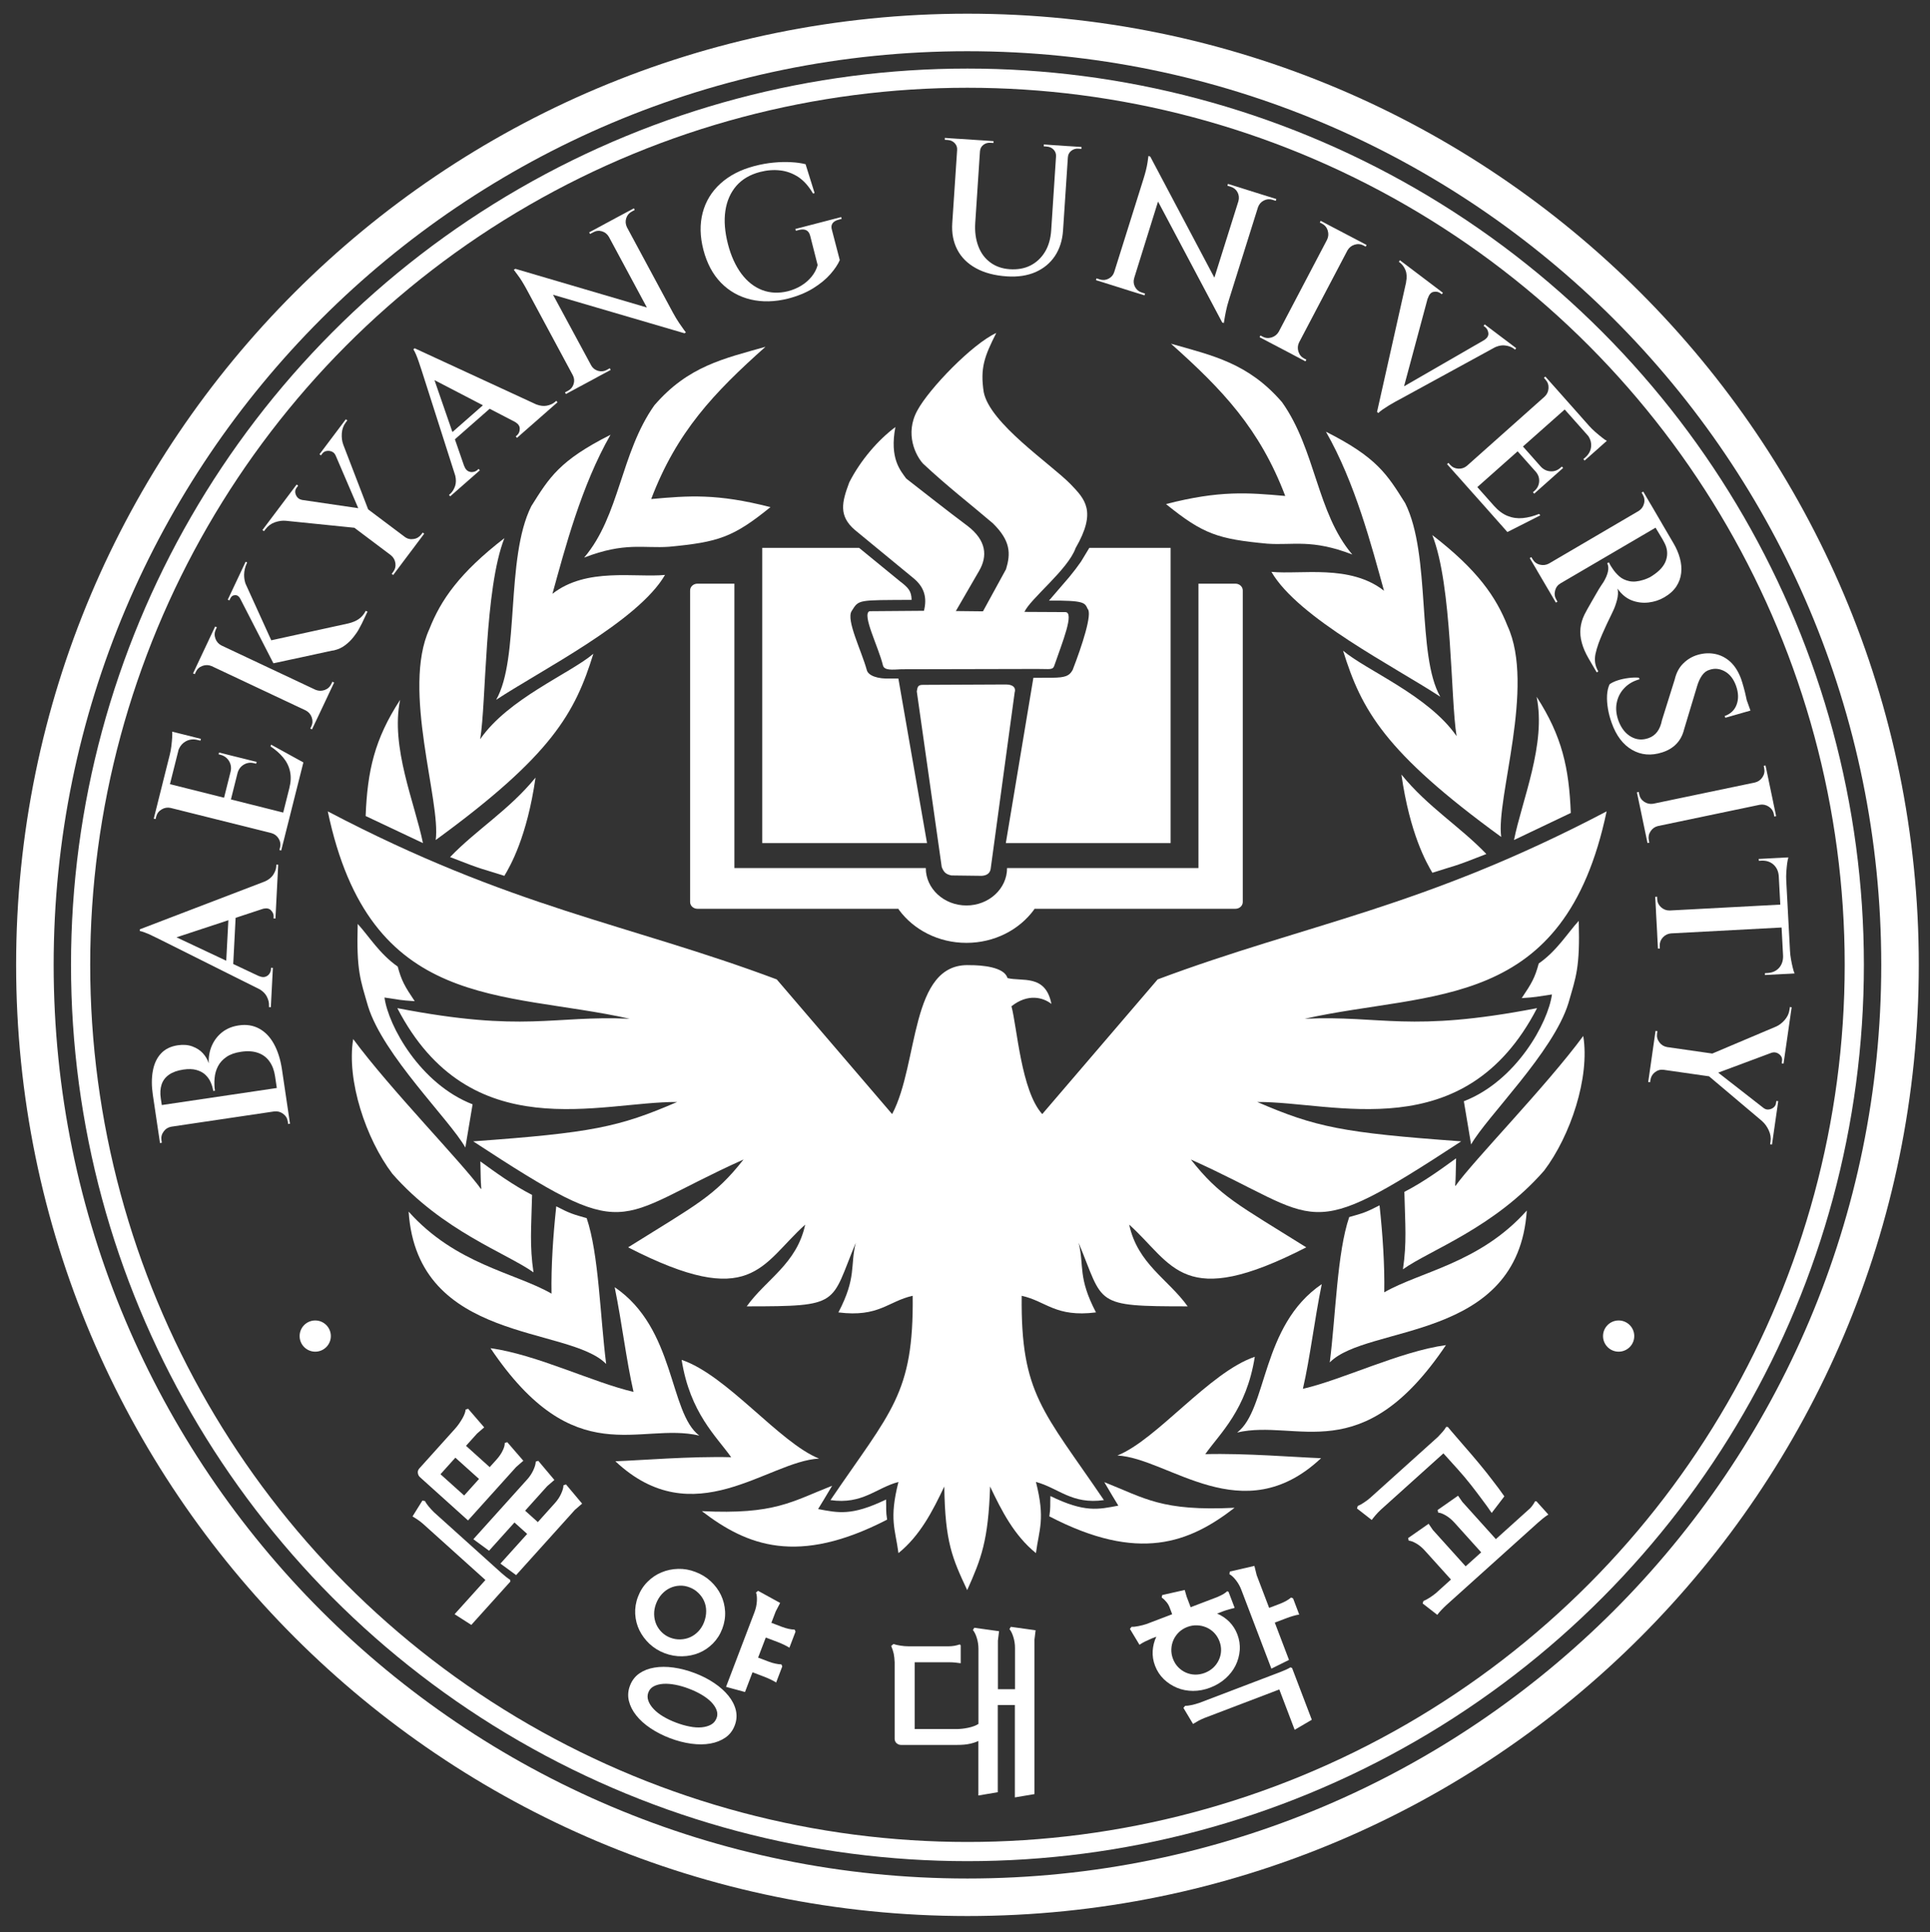
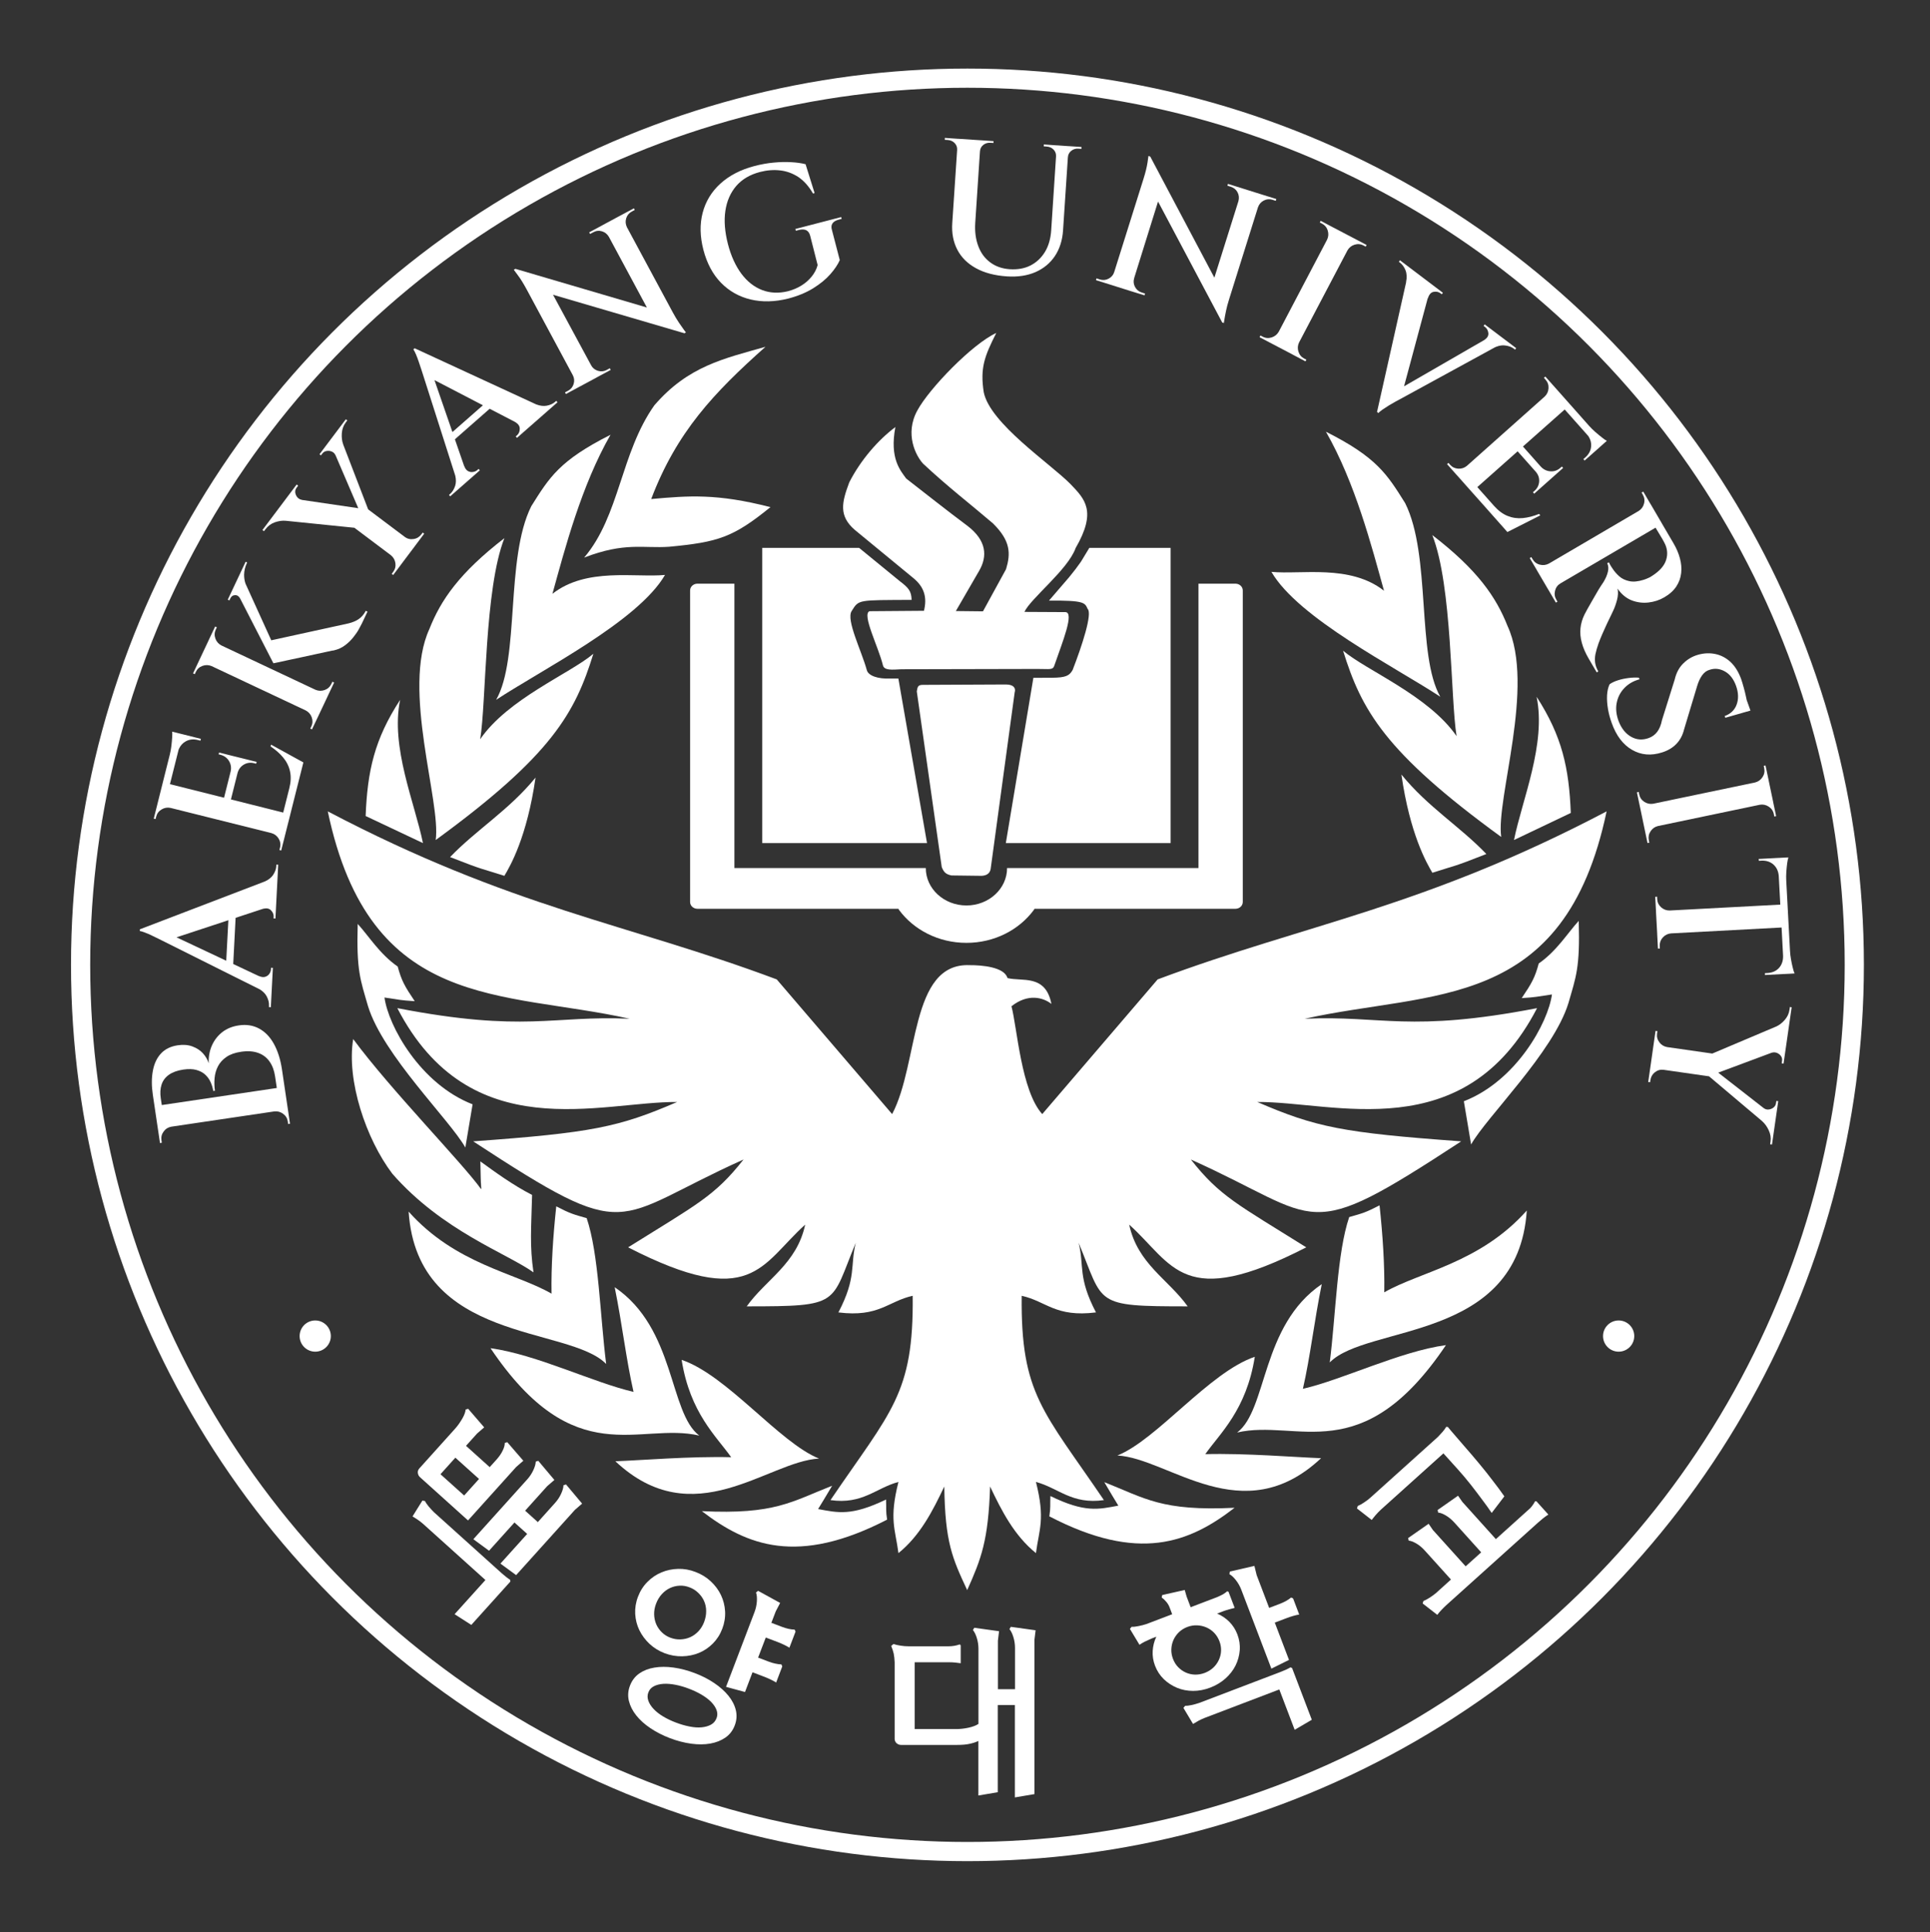
<svg xmlns="http://www.w3.org/2000/svg" id="_레이어_1" data-name="레이어 1" viewBox="0 0 452.57 453.14">
  <rect x="0" y="0" width="452.57" height="453.14" fill="#333333" stroke="none" />
  <defs>
    <style>
      .cls-1, .cls-2 {
        fill: #fff;
      }

      .cls-2 {
        fill-rule: evenodd;
      }

      .cls-3 {
        clip-path: url(#clippath-2);
      }

      .cls-4 {
        isolation: isolate;
      }

      .cls-5 {
        clip-path: url(#clippath-1);
      }

      .cls-6 {
        clip-path: url(#clippath-4);
      }

      .cls-7 {
        stroke: #fff;
        stroke-miterlimit: 10;
        stroke-width: 4.5px;
      }

      .cls-7, .cls-8 {
        fill: none;
      }

      .cls-9 {
        clip-path: url(#clippath);
      }

      .cls-10 {
        clip-path: url(#clippath-3);
      }

      .cls-11 {
        clip-path: url(#clippath-5);
      }
    </style>
    <clipPath id="clippath">
      <rect class="cls-8" x="-43.14" y="-43.71" width="540" height="540" />
    </clipPath>
    <clipPath id="clippath-1">
      <polyline class="cls-8" points="-43.14 -43.71 496.86 -43.71 496.86 496.29 -43.14 496.29" />
    </clipPath>
    <clipPath id="clippath-2">
      <polyline class="cls-8" points="-43.14 -43.71 496.86 -43.71 496.86 496.29 -43.14 496.29" />
    </clipPath>
    <clipPath id="clippath-3">
      <polyline class="cls-8" points="-43.14 -43.71 496.86 -43.71 496.86 496.29 -43.14 496.29" />
    </clipPath>
    <clipPath id="clippath-4">
      <polyline class="cls-8" points="-44.78 -43.71 495.22 -43.71 495.22 496.29 -44.78 496.29" />
    </clipPath>
    <clipPath id="clippath-5">
      <polyline class="cls-8" points="-43.14 -43.71 496.86 -43.71 496.86 496.29 -43.14 496.29" />
    </clipPath>
  </defs>
  <path class="cls-2" d="M37.52,268.09l-.5-3.36-.02-.13-.19-1.27-.58-3.92-.39-2.62c-.31-2.09-.31-3.97,0-5.63,.3-1.66,.93-3.02,1.89-4.06,.96-1.05,2.28-1.7,3.96-1.95,1.28-.19,2.42-.1,3.42,.27,1.01,.38,1.83,.9,2.46,1.6,.64,.69,1.09,1.47,1.37,2.35-.05-1.54,.2-2.94,.76-4.19,.56-1.25,1.37-2.29,2.43-3.12,1.06-.82,2.35-1.35,3.86-1.57,1.77-.27,3.36-.02,4.77,.74,1.4,.76,2.56,1.95,3.47,3.6,.91,1.65,1.54,3.64,1.89,5.99l.6,4.05,.06,.4,.71,4.79,.02,.13,.49,3.36-.44,.06s-.02-.16-.04-.3c-.02-.15-.03-.24-.03-.27-.11-.75-.47-1.36-1.1-1.82-.62-.46-1.31-.64-2.06-.56l-24.14,3.58c-.75,.13-1.36,.51-1.81,1.13-.46,.61-.63,1.3-.52,2.06,0,.02,.02,.11,.04,.26,.02,.15,.04,.25,.05,.31l-.42,.09Zm.42-8.92l26.97-4-.41-2.75c-.2-1.37-.63-2.52-1.29-3.45-.66-.95-1.55-1.63-2.68-2.03-1.14-.41-2.48-.5-4.05-.26-1.39,.21-2.53,.61-3.4,1.22-.87,.6-1.53,1.33-1.97,2.18-.44,.85-.7,1.77-.79,2.77-.09,.99-.06,1.98,.08,2.97l-.4,.04c-.1-.66-.29-1.33-.59-2.01-.29-.67-.71-1.26-1.24-1.77-.54-.51-1.23-.89-2.08-1.13-.85-.25-1.89-.28-3.11-.1-1.39,.21-2.51,.61-3.36,1.21-.85,.6-1.42,1.36-1.73,2.3s-.37,2.02-.19,3.24l.24,1.57Z" />
  <path class="cls-2" d="M32.78,218.34l.02-.39,29.22-11.19,.17-.07c.83-.39,1.45-.89,1.86-1.5,.45-.7,.71-1.38,.74-2.06v-.18c.01-.11,.02-.17,.02-.17l.43,.02-.65,12.62-.44-.02,.02-.39c.03-.55-.18-1.07-.64-1.53-.41-.41-.98-.53-1.72-.37l-.25,.07-6.31,2.08-.56,10.83,5.98,2.82v-.02c.58,.26,1.08,.33,1.49,.21,.42-.13,.75-.35,.99-.69s.36-.69,.38-1.05l.03-.39,.43,.02-.48,9.23-.43-.02v-.19c0-.13,0-.2,0-.2,.03-.68-.15-1.38-.53-2.12-.33-.64-.9-1.21-1.69-1.69h-.02s-22.81-11.4-22.81-11.4c-.11-.06-.39-.21-.84-.42-.44-.21-.95-.46-1.53-.74-.57-.28-1.13-.53-1.66-.72-.52-.2-.94-.33-1.23-.38Zm8.61,1.49l11.66,5.49,.5-9.5-12.16,4.01Z" />
  <path class="cls-2" d="M40.36,171.59l.77,.19,.47,.12,1.07,.27,.13,.03,4.31,1.08-.11,.43-.6-.15c-1.08-.27-2.06-.16-2.93,.36-.65,.38-1.15,.93-1.49,1.67l-.11,.27-2.02,8.05,12.69,3.18,1.54-6.15c.2-.89,.07-1.71-.38-2.46-.45-.74-1.12-1.23-2-1.46l-.43-.1,.1-.43,3.59,.9,.09,.02,1.45,.36,.09,.02,3.59,.9-.11,.42-.47-.11c-.88-.23-1.7-.11-2.45,.34-.74,.45-1.23,1.12-1.46,2l-1.54,6.15,12.26,3.08,1.44-5.73c.37-1.45,.42-2.76,.15-3.96-.26-1.18-.79-2.25-1.59-3.21-.8-.97-1.79-1.83-2.96-2.61l.11-.42,7.58,4.17-.03,.12-1.98,7.86-1.05,4.18-.03,.13-1.25,4.95-.03,.13-.83,3.29-.42-.12s.02-.09,.07-.28c.04-.18,.07-.28,.07-.28,.19-.74,.08-1.44-.31-2.1-.4-.65-.96-1.09-1.69-1.3l-23.66-5.91c-.75-.16-1.45-.04-2.11,.36-.66,.39-1.08,.95-1.27,1.7,0,0-.02,.09-.07,.28-.05,.18-.07,.28-.07,.28l-.43-.1,.83-3.29,.03-.13,1.24-4.95,.03-.13,1.63-6.49c.16-.63,.28-1.3,.37-2.02s.15-1.4,.19-2.02c.04-.64,.04-1.09,0-1.38Z" />
  <path class="cls-2" d="M45.27,157.93l1.44-3.06,.06-.13,2.18-4.62,.05-.12,1.45-3.06,.4,.19s-.06,.12-.13,.27c-.08,.17-.12,.24-.12,.24-.32,.69-.36,1.39-.09,2.13,.26,.72,.73,1.25,1.41,1.61l22.07,10.4c.71,.29,1.41,.31,2.14,.05,.72-.26,1.24-.74,1.57-1.43,0,0,.04-.08,.11-.24,.08-.16,.12-.25,.14-.28l.4,.2-1.45,3.06-.05,.12-2.18,4.62-.06,.12-1.45,3.06-.4-.19s.05-.11,.12-.26c.08-.15,.11-.23,.13-.25,.32-.69,.35-1.4,.09-2.13-.26-.72-.73-1.25-1.41-1.61l-22.07-10.4c-.7-.29-1.41-.31-2.14-.05-.72,.26-1.25,.74-1.57,1.43,0,.02-.05,.11-.12,.26s-.11,.23-.12,.25l-.4-.18Zm8.14-17.29l4.11-8.72,.07-.17,.37,.17-.08,.16c-.41,.88-.62,1.78-.64,2.7,0,.68,.09,1.35,.29,1.98l.12,.3,5.96,13.11,18.09-3.96c.99-.24,1.82-.59,2.46-1.05,.65-.46,1.19-1.09,1.61-1.9l.4,.19-1.3,2.75c-.14,.29-.37,.73-.7,1.32-.32,.6-.75,1.23-1.29,1.9-.53,.68-1.16,1.31-1.93,1.89-.76,.59-1.65,.99-2.67,1.23-.18,0-.63,.1-1.36,.26-.74,.15-1.65,.35-2.72,.59-1.07,.25-2.19,.49-3.36,.73-1.17,.25-2.26,.48-3.27,.7-1.01,.23-1.84,.4-2.48,.54-.65,.13-.98,.2-.98,.2l-7.82-15.23h0c-.31-.53-.7-.78-1.2-.75-.5,.02-.88,.3-1.12,.84l-.19,.4-.36-.18Z" />
  <path class="cls-2" d="M61.54,124.31l8.02-10.67,.35,.27s-.06,.08-.17,.23c-.12,.15-.18,.23-.18,.23-.39,.52-.44,1.09-.16,1.73,.27,.63,.75,1.01,1.42,1.15h-.01s13.2,1.94,13.2,1.94l-5.32-12.4h-.01c-.19-.43-.48-.72-.9-.89-.4-.16-.82-.2-1.22-.12-.41,.07-.74,.28-.98,.6,0,0-.05,.07-.16,.21-.1,.14-.15,.21-.15,.21l-.35-.26,6.17-8.2,.35,.26-.37,.49c-.55,.73-.85,1.58-.92,2.54-.06,.97,.04,1.82,.32,2.58v.02s5.86,15.24,5.86,15.24l8.57,6.44c.61,.46,1.3,.63,2.07,.51,.77-.11,1.38-.49,1.84-1.1,0,0,.05-.06,.15-.2,.11-.14,.16-.21,.16-.21l.35,.26-2.01,2.68-.08,.11-3.07,4.08-.08,.11-2.03,2.71-.35-.26s.05-.07,.15-.21c.11-.14,.17-.23,.19-.25,.46-.61,.63-1.3,.53-2.05-.11-.76-.47-1.39-1.06-1.87l-8.56-6.44-16.1-1.64h-.01c-.78-.08-1.62,.05-2.52,.35-.91,.32-1.63,.86-2.2,1.61l-.37,.49-.36-.28Z" />
  <path class="cls-2" d="M96.93,81.95l.3-.27,28.41,13.12,.17,.07c.87,.32,1.66,.41,2.38,.28,.82-.16,1.49-.46,1.99-.91,0,0,.05-.03,.13-.11s.13-.12,.13-.12l.29,.34-9.5,8.34-.29-.34,.3-.26c.42-.37,.64-.89,.64-1.54,.01-.57-.3-1.06-.93-1.48l-.23-.14-5.9-3.06-8.15,7.16,2.16,6.25h.02c.21,.58,.5,.98,.88,1.2,.39,.21,.78,.29,1.19,.21,.41-.06,.74-.21,1.01-.45l.3-.27,.29,.34-6.95,6.1-.29-.33s.05-.04,.15-.13c.09-.09,.15-.13,.15-.13,.5-.44,.88-1.07,1.15-1.86,.22-.69,.24-1.48,.03-2.39h0s-7.76-24.29-7.76-24.29c-.04-.13-.14-.42-.29-.89-.16-.47-.34-1-.54-1.61-.2-.61-.42-1.17-.64-1.69-.22-.52-.43-.91-.6-1.14Zm4.95,7.2l4.21,12.18,7.15-6.28-11.36-5.9Z" />
  <path class="cls-2" d="M120.48,63.26l.38-.21,30.83,9.07-8.91-16.57c-.39-.66-.92-1.09-1.62-1.3-.69-.21-1.38-.14-2.05,.23,0,0-.12,.06-.36,.19-.23,.12-.36,.19-.38,.2l-.21-.38,3.15-1.69,.08-.05,4.03-2.17,.12-.06,3.1-1.66,.2,.38s-.12,.06-.35,.19c-.23,.12-.35,.19-.35,.19-.65,.35-1.08,.87-1.3,1.57s-.16,1.4,.16,2.08l10.75,19.97c.5,.93,.99,1.74,1.47,2.46,.48,.71,.87,1.26,1.17,1.67,.3,.41,.45,.6,.45,.6l-.35,.19-30.81-9.03,8.94,16.55c.35,.64,.88,1.07,1.6,1.29,.71,.21,1.4,.14,2.04-.2,.03-.01,.15-.08,.38-.21,.23-.12,.36-.19,.36-.19l.2,.39-3.1,1.66-.11,.07-4.07,2.19-.12,.06-3.1,1.67-.21-.39s.12-.06,.35-.18c.24-.13,.36-.2,.39-.21,.64-.34,1.08-.88,1.29-1.59,.21-.72,.14-1.4-.2-2.04l-10.83-20.14c-.76-1.39-1.44-2.51-2.09-3.35-.6-.84-.92-1.25-.92-1.25Z" />
  <path class="cls-2" d="M176.9,38.94c1.56-.4,3.08-.68,4.55-.81,1.46-.14,2.84-.17,4.12-.09,1.28,.07,2.39,.23,3.33,.47l2.12,6.78-.38,.09c-.99-1.71-2.14-2.99-3.43-3.86-1.31-.85-2.72-1.38-4.25-1.55-1.53-.18-3.11-.06-4.73,.36-2.36,.61-4.22,1.71-5.59,3.29-1.36,1.59-2.21,3.54-2.55,5.85-.34,2.32-.13,4.91,.61,7.79,.72,2.78,1.78,5.09,3.15,6.94,1.38,1.84,3,3.11,4.87,3.83,1.87,.71,3.89,.8,6.05,.27,1.14-.3,2.18-.73,3.12-1.31,.94-.57,1.75-1.28,2.43-2.11,.67-.83,1.15-1.73,1.41-2.71l-1.75-6.88c-.33-1.28-1.22-1.72-2.67-1.35l-.68,.18-.12-.42,10.74-2.79,.12,.42-.65,.17c-1.47,.38-2.02,1.2-1.63,2.46l1.83,7.04c-.44,1.02-1.17,2.11-2.21,3.3-1.04,1.19-2.39,2.29-4.03,3.31-1.65,1.02-3.61,1.83-5.88,2.42-3.14,.78-6.06,.85-8.77,.21-2.72-.65-5.04-1.96-6.96-3.92-1.93-1.98-3.3-4.55-4.13-7.73-.81-3.12-.87-6.03-.17-8.7s2.09-4.95,4.17-6.84c2.1-1.9,4.75-3.27,7.96-4.11Z" />
  <path class="cls-2" d="M221.55,32.34l3.03,.21h.13l5.15,.34h.09s3.03,.21,3.03,.21l-.02,.43s-.12,0-.35-.02c-.23,0-.35-.02-.35-.02-.65-.05-1.2,.12-1.69,.5-.48,.38-.74,.89-.78,1.54l-1.1,16.7c-.14,2.08,.11,3.91,.72,5.52,.6,1.6,1.54,2.87,2.81,3.8,1.26,.94,2.77,1.46,4.54,1.59,1.87,.12,3.51-.17,4.91-.89,1.39-.72,2.52-1.78,3.37-3.18,.84-1.39,1.33-3.09,1.46-5.08l1.13-17.27c.05-.65-.15-1.18-.57-1.63-.43-.44-.97-.68-1.62-.72,0,0-.11,0-.34-.03-.24,0-.35-.02-.35-.02l.02-.44,3.04,.21h.13s2.54,.18,2.54,.18h.09l3.04,.2-.03,.44s-.12,0-.35-.02c-.23-.02-.35-.03-.35-.03-.65-.04-1.2,.13-1.68,.51-.48,.38-.75,.89-.79,1.53l-1.13,17.09c-.15,2.35-.79,4.36-1.9,6.04-1.11,1.67-2.63,2.93-4.55,3.78-1.93,.84-4.17,1.18-6.71,1.01-2.88-.19-5.3-.83-7.27-1.92-1.98-1.09-3.43-2.53-4.37-4.35-.94-1.81-1.34-3.89-1.18-6.23l1.14-17.13c.05-.65-.15-1.19-.58-1.63-.43-.45-.96-.68-1.61-.73,0,0-.12,0-.35-.02-.23,0-.35-.02-.35-.02v-.45Z" />
  <path class="cls-2" d="M269.3,36.58l.42,.13,15.04,28.41,5.64-17.94c.2-.74,.13-1.43-.2-2.07-.33-.64-.87-1.08-1.59-1.31,0,0-.13-.04-.38-.12-.25-.08-.39-.13-.42-.14l.14-.41,3.4,1.06,.08,.03,4.37,1.37,.13,.04,3.36,1.05-.14,.42s-.12-.04-.38-.12c-.25-.08-.37-.12-.37-.12-.7-.22-1.38-.17-2.04,.17-.66,.33-1.11,.86-1.37,1.57l-6.79,21.64c-.32,1.01-.56,1.93-.73,2.77s-.3,1.51-.37,2.01c-.08,.5-.12,.74-.12,.74l-.38-.12-15.05-28.37-5.6,17.96h.01c-.22,.7-.16,1.39,.18,2.05,.35,.66,.87,1.1,1.58,1.32,.02,.01,.16,.05,.41,.13,.26,.08,.38,.12,.38,.12l-.14,.42-3.37-1.04-.12-.04-4.41-1.39-.12-.04-3.36-1.05,.13-.42s.12,.04,.38,.12c.25,.08,.39,.13,.42,.14,.7,.21,1.38,.16,2.04-.19s1.1-.86,1.32-1.57l6.85-21.81c.48-1.51,.79-2.8,.95-3.84,.15-1.04,.22-1.56,.22-1.56Z" />
  <path class="cls-2" d="M309.69,51.79l3,1.59,.12,.06,4.52,2.37,.12,.06,3,1.58-.2,.4s-.13-.07-.27-.15c-.16-.08-.24-.12-.24-.12-.67-.36-1.38-.42-2.11-.19-.73,.23-1.29,.68-1.66,1.33l-11.35,21.6c-.33,.69-.38,1.41-.15,2.14,.23,.73,.68,1.28,1.35,1.63,0,0,.08,.03,.24,.12,.16,.08,.24,.13,.27,.14l-.21,.4-3-1.59-.12-.07-4.52-2.37-.12-.06-3-1.58,.21-.4s.08,.05,.25,.14,.25,.13,.25,.13c.67,.36,1.38,.42,2.11,.19,.73-.23,1.29-.68,1.67-1.33l11.34-21.6c.33-.69,.38-1.41,.15-2.14-.22-.73-.68-1.28-1.35-1.63,0,0-.08-.04-.25-.13-.18-.09-.26-.13-.26-.13l.21-.39Z" />
  <path class="cls-2" d="M328.27,61.04l10.08,7.63-.26,.34-.32-.23c-.44-.33-.98-.45-1.6-.33-.62,.11-1.07,.62-1.34,1.52l-.04-.03-5.55,20.66,18.75-10.82,.18-.12c.62-.44,.89-.95,.84-1.51-.07-.64-.34-1.14-.81-1.49l-.31-.23,.26-.35,7.38,5.57-.27,.35s-.05-.04-.15-.12c-.11-.08-.16-.13-.16-.13-.51-.39-1.2-.63-2.04-.73-.63-.08-1.3,.02-2.01,.29l-.34,.14-22.52,12.31c-.12,.06-.39,.21-.84,.45-.44,.24-.93,.52-1.47,.85-.53,.33-1.04,.66-1.51,.98-.46,.33-.8,.6-1,.82l-.32-.23,6.83-30.45-.02-.02c.23-1.07,.18-2-.13-2.78-.31-.77-.75-1.36-1.28-1.77,0,0-.04-.04-.14-.11-.1-.06-.14-.1-.14-.1l.25-.36Z" />
  <path class="cls-2" d="M376.79,103.39l-.6,.53-.36,.32-.82,.73-.09,.09-3.34,2.95-.29-.33,.46-.41c.84-.74,1.29-1.61,1.36-2.62,.06-.75-.12-1.47-.53-2.16l-.16-.25-5.51-6.2-9.79,8.68,4.21,4.75c.63,.66,1.38,1.02,2.25,1.07,.87,.06,1.65-.22,2.33-.83l.33-.29,.3,.33-2.77,2.46-.07,.06-1.12,1-.07,.06-2.76,2.46-.29-.34,.36-.32c.68-.6,1.04-1.34,1.1-2.21,.05-.87-.23-1.65-.84-2.33l-4.21-4.74-9.45,8.39,3.92,4.41c1,1.12,2.06,1.91,3.19,2.36,1.12,.45,2.31,.62,3.55,.5s2.52-.45,3.82-.98l.29,.34-7.72,3.91-.09-.1-5.37-6.06-2.87-3.22-.09-.1-3.39-3.82-.09-.09-2.25-2.54,.33-.29s.07,.06,.19,.22c.13,.14,.19,.22,.19,.22,.51,.57,1.15,.88,1.91,.92,.77,.05,1.45-.18,2.03-.66l18.25-16.26c.55-.53,.85-1.17,.89-1.94,.05-.77-.18-1.44-.69-2.01,0,0-.07-.06-.19-.22-.13-.14-.19-.22-.19-.22l.33-.29,2.25,2.53,.09,.1,3.39,3.82,.09,.1,4.44,5.01c.43,.48,.91,.96,1.46,1.44s1.07,.9,1.56,1.29c.5,.41,.87,.66,1.14,.78Z" />
  <path class="cls-2" d="M385.34,115.31l1.71,2.93,.07,.1,2.36,4.04,.28,.49,2.67,4.56c.67,1.14,1.17,2.3,1.49,3.49,.33,1.2,.43,2.35,.3,3.48-.12,1.12-.5,2.18-1.14,3.15s-1.58,1.82-2.82,2.54c-1.12,.66-2.36,1.06-3.73,1.22-1.37,.15-2.69-.03-3.97-.53-1.27-.52-2.36-1.43-3.26-2.74,.18,.82,.13,1.71-.13,2.7-.26,.99-.57,1.85-.95,2.62-.01,.04-.14,.33-.42,.89-.27,.55-.6,1.22-.98,2.03-.38,.8-.75,1.63-1.11,2.46-.36,.84-.65,1.57-.87,2.17-.33,.94-.57,1.77-.72,2.49-.14,.71-.16,1.4-.07,2.05,.1,.66,.34,1.34,.74,2.02l-.37,.22-1.85-3.16c-.77-1.31-1.32-2.57-1.64-3.76-.33-1.19-.43-2.32-.32-3.42,.11-1.08,.42-2.15,.93-3.2,.15-.28,.36-.7,.67-1.26,.31-.55,.66-1.16,1.04-1.83,.4-.68,.77-1.32,1.13-1.96,.36-.63,.69-1.18,1-1.65,.3-.48,.53-.8,.65-.98,.5-.83,.84-1.63,1.01-2.37,.18-.75,.12-1.42-.15-2l.38-.22c.02,.05,.12,.22,.26,.51,.15,.28,.34,.59,.58,.93,.43,.67,.96,1.28,1.59,1.84,.64,.57,1.43,.94,2.37,1.14,.95,.2,2.05,.09,3.32-.31,.26-.08,.59-.2,.96-.36,.39-.15,.76-.35,1.12-.61,1.73-1.12,2.81-2.35,3.23-3.72,.43-1.37,.28-2.72-.43-4.04-.25-.5-.55-1.01-.87-1.53s-.59-.98-.83-1.38c-.12-.2-.21-.35-.28-.47l-.07-.12-22.3,13.06c-.66,.39-1.08,.96-1.27,1.71-.19,.76-.09,1.46,.3,2.12,.01,.03,.06,.12,.14,.25,.08,.14,.13,.21,.13,.21l-.38,.22-1.69-2.89-.07-.11-2.59-4.41-.06-.12-1.72-2.92,.38-.22s.06,.11,.14,.24c.08,.14,.13,.23,.15,.25,.39,.66,.94,1.09,1.69,1.28,.74,.19,1.44,.11,2.13-.25l21.05-12.34c.65-.41,1.07-.98,1.26-1.73,.2-.74,.1-1.44-.29-2.1-.01-.02-.06-.11-.14-.25-.08-.13-.14-.22-.15-.24l.41-.21Z" />
  <path class="cls-2" d="M408.28,159.24c.18,.53,.38,1.16,.58,1.9,.21,.73,.4,1.49,.56,2.26,.04,.19,.08,.37,.12,.56l.05,.23,.88,2.46-.88,.27v-.02s-5.01,1.44-5.01,1.44l-.15-.41c1.41-.51,2.35-1.42,2.81-2.72,.47-1.3,.42-2.76-.15-4.36-.58-1.61-1.45-2.73-2.62-3.38-1.18-.66-2.36-.79-3.55-.39-.72,.19-1.31,.63-1.8,1.32-.48,.68-.87,1.52-1.15,2.48l-3.05,10.13c-.34,1.4-.95,2.56-1.83,3.46-.87,.91-1.99,1.57-3.33,1.99-2.58,.83-4.92,.63-7.04-.59-2.13-1.22-3.73-3.33-4.8-6.34-.37-1.02-.66-2.1-.86-3.23-.19-1.13-.27-2.2-.22-3.22,.06-1.02,.25-1.88,.6-2.6,.49-.36,1.14-.67,1.93-.92,.8-.26,1.66-.44,2.56-.55,.91-.12,1.71-.13,2.39-.07l.13,.38c-1.45,.39-2.64,1.08-3.58,2.08-.94,.99-1.53,2.17-1.78,3.52-.25,1.36-.08,2.79,.49,4.29,.67,1.69,1.65,2.89,2.93,3.6,1.28,.72,2.65,.81,4.09,.29,.83-.3,1.5-.79,2.01-1.47,.52-.69,.89-1.6,1.11-2.73l2.99-9.54c.37-1.58,1.05-2.84,2.03-3.79,.97-.96,2.12-1.63,3.42-2,1.36-.39,2.7-.46,4.03-.19s2.53,.89,3.6,1.87c1.04,.98,1.87,2.3,2.49,3.99Z" />
  <path class="cls-2" d="M414,179.52l.7,3.31,.02,.13,1.05,5,.02,.13,.7,3.32-.43,.09s-.03-.13-.06-.3c-.03-.18-.05-.26-.05-.26-.15-.75-.55-1.34-1.2-1.76-.64-.42-1.34-.57-2.09-.44l-23.88,4.99c-.75,.18-1.32,.6-1.74,1.24-.43,.65-.55,1.34-.4,2.09,0,0,.02,.09,.05,.26,.03,.18,.05,.28,.07,.31l-.43,.09-.69-3.31-.03-.14-1.04-5-.03-.13-.7-3.31,.43-.1s.02,.1,.06,.29c.04,.19,.05,.28,.05,.28,.16,.75,.55,1.33,1.2,1.76,.65,.42,1.34,.56,2.09,.44l23.89-4.99c.74-.19,1.31-.6,1.74-1.25,.42-.64,.55-1.33,.39-2.08,0,0-.02-.1-.05-.29-.03-.18-.06-.28-.06-.28l.42-.09Z" />
  <path class="cls-2" d="M419.37,201.09c-.11,.3-.2,.75-.29,1.36-.08,.61-.14,1.28-.2,2.01-.05,.74-.05,1.42-.02,2.03l.88,16.49c.03,.65,.11,1.33,.24,2.04,.12,.71,.27,1.37,.42,1.98,.14,.61,.29,1.05,.42,1.31l-.79,.04-.49,.03-1.06,.05h-.13s-4.49,.24-4.49,.24l.02-.44,.57-.03c1.15-.06,2.05-.46,2.72-1.2,.66-.74,.98-1.69,.95-2.83l-.35-6.64-25.95,1.38c-.76,.07-1.39,.4-1.91,.96-.51,.57-.75,1.24-.72,2.01,0,0,.01,.09,.02,.28,.01,.19,.01,.29,.01,.29l-.44,.02-.18-3.38v-.14s-.28-5.1-.28-5.1v-.14s-.18-3.38-.18-3.38l.44-.03s0,.09,.01,.28c.01,.2,.01,.29,.01,.29,.04,.76,.35,1.41,.91,1.91,.57,.51,1.24,.77,2.01,.76l25.95-1.38-.36-6.68c-.08-1.14-.5-2.05-1.24-2.71-.75-.67-1.69-.97-2.84-.92l-.57,.04-.07-.44,4.49-.24h.13l1.06-.06,.48-.03,.82-.03Z" />
  <path class="cls-2" d="M420.13,236.24l-1.9,13.2-.44-.05s.01-.1,.04-.28c.02-.19,.04-.28,.04-.28,.1-.64-.13-1.17-.67-1.59-.56-.43-1.15-.53-1.8-.33h0s-12.49,4.66-12.49,4.66l10.64,8.3h0c.38,.28,.78,.4,1.21,.34,.44-.06,.82-.21,1.14-.48,.32-.27,.5-.6,.56-1.01,0,0,.01-.09,.04-.26s.04-.25,.04-.25l.44,.05-1.46,10.16-.44-.05,.09-.62c.14-.89-.01-1.79-.41-2.65-.41-.88-.91-1.58-1.52-2.11v-.02l-12.48-10.54-10.61-1.52c-.75-.11-1.44,.07-2.06,.54-.61,.48-.97,1.09-1.08,1.85,0,0-.01,.09-.04,.26s-.04,.26-.04,.26l-.44-.06,.48-3.31,.02-.13,.72-5.06,.02-.13,.48-3.35,.44,.05s-.01,.09-.04,.26-.04,.27-.04,.3c-.11,.76,.07,1.44,.53,2.05,.45,.62,1.07,.99,1.81,1.13l10.61,1.52,14.91-6.31c.73-.31,1.41-.82,2.04-1.53,.64-.72,1.03-1.53,1.16-2.47l.09-.61,.41,.07Z" />
-   <path class="cls-2" d="M226.86,3.21c123.2,0,223.08,99.88,223.08,223.08s-99.88,223.08-223.08,223.08S3.78,349.49,3.78,226.29,103.66,3.21,226.86,3.21Zm0,8.8C108.52,12.01,12.58,107.95,12.58,226.29s95.94,214.28,214.28,214.28,214.28-95.94,214.28-214.28S345.2,12.01,226.86,12.01Z" />
  <circle class="cls-7" cx="226.86" cy="226.29" r="207.96" />
  <circle class="cls-1" cx="73.92" cy="313.35" r="3.66" />
  <circle class="cls-1" cx="379.56" cy="313.35" r="3.66" />
  <g class="cls-9">
    <g class="cls-4">
      <path class="cls-1" d="M242.53,420.78l-4.55,.77v-21.66h-4.01v20.44l-4.55,.77v-12.8c-.45,.24-1.09,.46-1.91,.65-.83,.2-1.85,.29-3.08,.29h-13.15c-.36,0-.69-.12-.99-.36s-.46-.57-.5-.99v-18.05c-.03-.78-.11-1.45-.22-2-.12-.55-.32-1.16-.59-1.82l.54-.45c.42,.15,.96,.28,1.62,.38,.66,.11,1.32,.16,1.98,.16h9.28c.93,0,1.82-.15,2.66-.45l.22,.23v4.19c-.36-.06-.79-.11-1.28-.16s-.97-.07-1.42-.07h-8.1v15.67h9.73c.9,0,1.85-.1,2.84-.31,.99-.21,1.79-.51,2.39-.9v-17.6c0-.87-.13-1.72-.38-2.54-.25-.83-.56-1.45-.92-1.87l.32-.54,5.81,.81-.27,2.21v11.39h4.01v-9.68c0-.87-.13-1.72-.38-2.54-.26-.83-.56-1.45-.92-1.87l.32-.54,5.81,.81-.27,2.21v36.22h-.04Z" />
    </g>
  </g>
  <g class="cls-5">
    <path class="cls-1" d="M152.05,396.87c-.26,.67-.26,1.34-.02,2.01,.24,.67,.66,1.32,1.26,1.95,.59,.63,1.34,1.21,2.24,1.75,.91,.54,1.89,1.01,2.96,1.41,1.09,.42,2.16,.73,3.21,.93,1.04,.21,1.99,.27,2.84,.19,.84-.08,1.57-.29,2.19-.63,.61-.34,1.04-.85,1.3-1.53,.24-.62,.23-1.24,0-1.88-.23-.64-.65-1.26-1.23-1.87-.59-.61-1.34-1.18-2.26-1.73-.92-.54-1.92-1.02-3.02-1.43-1.06-.41-2.11-.71-3.14-.91s-1.98-.27-2.83-.22c-.86,.06-1.6,.25-2.21,.56-.62,.32-1.04,.78-1.28,1.4Zm5.11-12.79c.79,.3,1.59,.44,2.4,.41s1.58-.2,2.29-.52c.72-.32,1.36-.79,1.93-1.39,.56-.6,1.01-1.32,1.33-2.16,.33-.87,.49-1.74,.48-2.59,0-.86-.18-1.64-.5-2.36-.32-.71-.78-1.35-1.37-1.91-.58-.57-1.27-1-2.06-1.29-.75-.29-1.52-.42-2.31-.38-.78,.04-1.53,.22-2.23,.55-.7,.32-1.34,.8-1.92,1.43s-1.03,1.38-1.36,2.25c-.32,.84-.47,1.68-.45,2.5,.02,.83,.19,1.6,.49,2.31,.31,.71,.75,1.34,1.31,1.89s1.22,.97,1.97,1.26Zm19.3,8.12l-1.76,4.63-4.45-1.21,6.68-17.54c.31-.81,.49-1.65,.55-2.51,.05-.86,0-1.55-.2-2.08l.49-.39,5.17,2.84-1.03,1.97-1.03,2.69,2.52,.96c.48,.18,.98,.33,1.5,.45,.51,.11,.99,.18,1.44,.18l.21,.47-1.44,3.78c-.36-.23-.79-.47-1.3-.71-.5-.24-.99-.45-1.47-.63l-2.77-1.05-1.8,4.71,2.53,.96c.47,.18,.97,.33,1.49,.44,.52,.12,1,.18,1.44,.19l.21,.47-1.44,3.78c-.36-.23-.79-.47-1.3-.71-.5-.24-.99-.45-1.46-.63l-2.78-1.06Zm-13.38-23.53c1.38,.52,2.57,1.25,3.59,2.2,1.02,.95,1.82,2.03,2.39,3.22,.57,1.2,.89,2.48,.97,3.84,.07,1.36-.15,2.72-.66,4.06-.51,1.35-1.25,2.5-2.21,3.47-.96,.96-2.05,1.7-3.27,2.2s-2.52,.76-3.91,.79c-1.4,.03-2.78-.21-4.15-.73-1.35-.52-2.52-1.25-3.53-2.19-1-.94-1.79-2.01-2.37-3.19s-.9-2.46-.98-3.82c-.07-1.36,.14-2.71,.66-4.06,.51-1.34,1.25-2.5,2.21-3.46,.96-.97,2.05-1.71,3.28-2.22,1.22-.52,2.52-.79,3.9-.83s2.74,.2,4.08,.72Zm-15.35,26.65c.46-1.2,1.19-2.15,2.19-2.85,1-.69,2.18-1.15,3.54-1.37,1.35-.23,2.84-.23,4.47-.01,1.64,.23,3.3,.66,4.98,1.3,1.71,.65,3.24,1.43,4.59,2.35,1.35,.91,2.46,1.91,3.32,2.97,.86,1.07,1.44,2.19,1.73,3.38,.28,1.18,.2,2.38-.26,3.58-.46,1.21-1.19,2.15-2.19,2.85-1.01,.69-2.19,1.16-3.55,1.4-1.35,.24-2.84,.25-4.46,.03-1.62-.22-3.29-.65-5-1.3-1.68-.64-3.2-1.42-4.57-2.34-1.37-.92-2.48-1.92-3.33-3-.86-1.08-1.43-2.21-1.72-3.4-.29-1.19-.2-2.39,.26-3.59Z" />
  </g>
  <g class="cls-3">
    <path class="cls-1" d="M278.42,381.57c-.76,.29-1.41,.7-1.97,1.23-.55,.54-.98,1.14-1.28,1.82-.3,.67-.47,1.4-.5,2.16-.03,.77,.1,1.53,.39,2.29,.29,.75,.69,1.4,1.22,1.94s1.13,.96,1.8,1.26c.68,.3,1.4,.46,2.16,.48,.76,.01,1.52-.12,2.28-.41,.75-.29,1.41-.69,1.97-1.21s.99-1.12,1.31-1.8,.5-1.4,.53-2.15-.09-1.51-.38-2.26c-.29-.76-.7-1.41-1.23-1.97-.53-.55-1.14-.97-1.83-1.27-.7-.3-1.42-.46-2.19-.49s-1.53,.1-2.28,.38Zm20.51-1.02l3.33,8.75-4.13,2.05-7.05-18.5c-.31-.81-.73-1.56-1.26-2.24s-1.04-1.15-1.53-1.42l.1-.61,5.76-1.33,.53,2.16,2.93,7.69,2.53-.96c.47-.18,.94-.4,1.41-.65,.46-.26,.86-.53,1.2-.82l.47,.2,1.44,3.79c-.43,.06-.91,.17-1.44,.33-.54,.16-1.04,.32-1.52,.51l-2.77,1.05Zm4.66,25.14l-3.6-9.46-17.5,6.67c-.47,.18-.96,.41-1.45,.67-.49,.27-.92,.52-1.28,.75l-2.25-3.76,.39-.49c.39,.01,.89-.05,1.5-.18,.6-.13,1.21-.3,1.81-.5l19.05-7.26c.47-.18,.91-.36,1.3-.54,.4-.19,.74-.36,1.03-.54l.39,.14,4.63,12.15-4.02,2.35Zm-24.39-28.75l6.27-2.39c.52-.23,.95-.44,1.3-.63,.34-.2,.68-.44,1.02-.73l.29,.13,1.44,3.78c-.2,.05-.6,.15-1.18,.31s-1.04,.3-1.38,.43l-1.55,.59c1.07,.46,2.02,1.1,2.85,1.92,.82,.83,1.46,1.82,1.9,2.97,.46,1.23,.65,2.47,.55,3.73s-.43,2.45-.99,3.58c-.57,1.13-1.36,2.15-2.38,3.05-1.02,.9-2.21,1.61-3.55,2.12-1.35,.52-2.69,.77-4.02,.77-1.34-.01-2.58-.24-3.74-.72s-2.2-1.15-3.11-2.02c-.91-.88-1.6-1.93-2.07-3.16-.44-1.15-.62-2.31-.55-3.48,.07-1.16,.35-2.27,.85-3.33l-1.05,.4c-.61,.26-1.13,.51-1.58,.72-.45,.22-.89,.48-1.32,.77l-2.24-3.72,.39-.49c.46,.02,1.02-.04,1.67-.18,.65-.13,1.27-.29,1.84-.48l6.01-2.29-.62-1.64c-.17-.45-.42-.87-.75-1.26-.32-.39-.68-.73-1.09-1.03l.12-.57,5.28-1.19,.45,1.56,.94,2.48Z" />
  </g>
  <g class="cls-10">
    <path class="cls-1" d="M103.29,345.75l5.55,4.99,3.49-3.88-5.55-4.99-3.49,3.88Zm3.31,32.83l7.23-8.02-14.58-13.13c-.38-.34-.8-.67-1.27-.99-.46-.31-.88-.58-1.25-.79l2.32-3.72,.62,.12c.16,.36,.45,.77,.84,1.25,.4,.48,.82,.94,1.27,1.38l15.82,14.25c.38,.34,.74,.64,1.08,.91,.34,.27,.66,.49,.94,.67l.06,.41-9.16,10.17-3.92-2.51Zm16.54-24.28l2.98,2.68,4.03-4.49c.58-.64,1.06-1.36,1.42-2.14s.55-1.45,.56-2.01l.6-.19,3.77,4.49-1.68,1.46-13.79,15.31-3.68-2.7,6.27-6.96-2.98-2.68-5.96,6.62-3.68-2.7,12.65-14.05c.58-.65,1.05-1.36,1.41-2.14,.37-.79,.55-1.46,.57-2.01l.59-.19,3.78,4.49-1.68,1.45-5.18,5.76Zm-24.66-7.86c-.27-.24-.43-.55-.49-.93-.07-.38,.03-.73,.29-1.06l8.34-9.27c.32-.35,.64-.75,.96-1.19,.31-.45,.59-.88,.84-1.31,.24-.42,.43-.82,.56-1.19s.19-.67,.2-.9l.6-.19,3.76,4.36-1.67,1.45-2.59,2.88,5.55,5,1.57-1.74c.66-.74,1.16-1.46,1.49-2.17,.34-.7,.49-1.29,.47-1.76l.59-.19,3.77,4.36-1.68,1.46-11.29,12.54-11.27-10.15Z" />
  </g>
  <g class="cls-6">
    <path class="cls-1" d="M323.83,354.04c-.45,.41-.88,.86-1.3,1.35-.42,.5-.71,.86-.87,1.09l-3.46-2.7,.19-.59c.39-.15,.87-.41,1.44-.79,.58-.37,1.08-.76,1.53-1.16l15.85-14.27c.36-.37,.73-.77,1.1-1.2,.37-.44,.64-.82,.81-1.13l.38,.02,.81,.97,2.82,3.27c1.37,1.56,2.63,3.04,3.8,4.45,1.17,1.41,2.19,2.69,3.06,3.85,1.02,1.3,1.94,2.55,2.77,3.74l-2.97,3.89c-.71-1.06-1.51-2.16-2.38-3.31-.73-.99-1.58-2.1-2.53-3.32-.96-1.22-1.98-2.43-3.06-3.63l-3.35-3.71-14.64,13.18Zm36.45-1.94l2.8,3.11c-.41,.25-.83,.55-1.25,.89-.42,.34-.82,.68-1.2,1.02l-21.41,19.27c-.38,.34-.77,.73-1.17,1.15-.41,.43-.75,.82-1.02,1.19l-3.43-2.67,.19-.59c.37-.13,.82-.37,1.36-.71,.54-.34,1.04-.7,1.51-1.08l3.58-3.23-6.09-6.75c-.66-.74-1.35-1.31-2.06-1.72s-1.3-.62-1.76-.65l-.13-.61,4.8-3.35,1,1.46,7.68,8.52,3.65-3.28-6.27-6.96c-.66-.73-1.35-1.3-2.06-1.71s-1.3-.63-1.76-.65l-.13-.61,4.79-3.35,1.01,1.45,7.86,8.73,7.29-6.57c.51-.41,.91-.81,1.19-1.19,.29-.38,.53-.75,.72-1.13l.31,.02Z" />
  </g>
  <g class="cls-11">
    <path class="cls-2" d="M163.55,136.89h8.66v66.7h44.88c0,4.84,4.27,8.77,9.53,8.77s9.53-3.93,9.53-8.77h44.88v-66.7h8.66c.96,0,1.73,.71,1.73,1.59v73.07c0,.88-.77,1.59-1.73,1.59h-47.11l-.15,.26c-3.43,4.66-9.23,7.73-15.81,7.73s-12.38-3.07-15.81-7.73l-.15-.26h-47.11c-.96,0-1.73-.71-1.73-1.59v-73.07c0-.88,.77-1.59,1.73-1.59Z" />
  </g>
  <path class="cls-2" d="M178.74,128.49h22.71l9.58,7.84c1.98,1.5,2.7,2.31,2.73,4.36-12.71,.07-12.33-.12-14.06,2.63-1.33,2.12,2.31,9.27,3.56,13.84,.34,1.33,2.65,2.11,5.45,1.97h1.95s6.72,38.6,6.72,38.6h-38.64v-69.24Z" />
  <path class="cls-2" d="M255.44,128.49h19.06v69.24h-38.64l6.46-38.76,4.41-.02c3.15-.03,4.04-.45,4.8-1.83,2.17-5.6,4.68-13.22,3.51-14.32-.66-1.45-.73-2-9.06-1.94l4.75-5.52c1.05-1.27,1.96-2.47,2.75-3.61l1.96-3.24Z" />
  <path class="cls-2" d="M240.19,143.58c1.35-3.13,10.23-9.95,12.03-15.03,4.99-8.65,2.24-11.45-1.24-15.06-4.75-4.81-18.81-14.16-20.3-21.5-.88-5.7,.17-8.41,2.94-13.9-5.65,2.59-15.75,13.07-18.5,18.16-3.04,5.53-.35,10.65,1.32,12.48,5.88,5.5,10.94,9.35,16.41,14.03,4.17,4.12,4.16,7.08,3.06,10.73l-5.41,9.89-6.36-.07,5.43-9.38c2.06-3.51,1.73-7.17-2.63-10.54-5.43-4.06-9.63-7.43-14.44-11.15-1.33-1.86-3.95-4.67-2.54-12.08-4.08,3.04-8.17,7.79-10.81,12.96-1.75,4.68-2.54,7.86,1.31,11.17l13.57,11.17c2.79,2.21,3.39,4.76,2.63,7.79l-12.78,.1c-1.82,.75,2.1,8.34,3.15,12.65,.28,1.26,2.03,1.09,4.36,.96l31.8-.07c2.98-.03,3.72,.37,4.09-.93,1.81-5.27,4.78-12.47,2.49-12.4l-9.58-.05" />
  <path class="cls-2" d="M235.92,160.53c1.69,.02,2.36,.79,2.01,1.88l-5.58,41.03c-.08,1.06-.58,1.85-2.1,1.97l-7.13-.09c-1.25-.25-1.8-.71-2.29-1.97l-5.85-41.2c.18-1.12,.28-1.56,1.55-1.53l19.39-.09Z" />
  <path class="cls-2" d="M311.82,319.53c8.75-8.97,44.16-4.76,46.2-35.62-10.99,12.33-24.93,14.3-33.42,19.18,.11-6.32-.36-13.46-1.11-20.4-3.24,1.68-3.92,1.85-7.11,2.75-2.85,8.36-3.14,22.85-4.56,34.09Z" />
  <path class="cls-2" d="M262.24,353.12c-4.67,.88-7.83,1.7-15.93-2.25-.09,2.32,.08,2.63-.25,4.76,20.95,10.91,32.84,6.2,43.44-2.01-17.12,.84-20.99-2.23-30.55-6.01,1.56,2.61,2.46,4.2,3.29,5.51Z" />
-   <path class="cls-2" d="M328.98,297.69c6.3-4.5,21.35-9.7,33.1-23.13,6.19-8.18,10.77-21.89,9.18-31.59-8.79,11.91-25.61,29.06-30,35.21-.1-5.34-.08,6.75,.18-6.52-3.24,2.35-7.56,5.53-12.13,7.87,.2,7.92,.59,11.87-.33,18.16Z" />
-   <path class="cls-2" d="M317.1,130.05c-8.34-9.79-8.55-24.54-16.46-35.71-7.95-9.22-16.32-10.95-26.06-13.73,12.1,10.78,20.82,19.97,26.8,35.71-8.79-.78-15.37-1.34-27.96,1.9,8.76,7.11,12.24,8.2,23.74,9.29,6.12,.43,10.34-1.16,19.94,2.54Z" />
  <path class="cls-2" d="M337.74,163.41c-5.6-9.76-2.11-33.12-8.24-45.41-4.26-6.78-6.61-10.71-18.58-16.75,6.83,11.91,10.7,26.76,13.62,37.3-7.96-6.26-19.4-3.76-26.4-4.43,6.32,10.89,28.88,22.23,39.6,29.29Z" />
  <path class="cls-2" d="M352.02,196.29c-1.27-9.04,8.03-35.28,1.48-49.49-2.68-6.78-7.04-13.15-17.64-21.31,4.72,11.92,4.26,38.51,5.7,47.16-6.58-9.53-21.09-15.37-26.62-20.04,4.31,13.85,9.67,23.74,37.08,43.68Z" />
  <path class="cls-2" d="M290.1,335.97c14.12-3.29,29.22,8.86,48.96-20.5-10.78,1.48-24.2,8.1-33.54,10.25,1.72-7.5,2.67-15.96,4.42-24.55-14.31,9.72-12.69,29.41-19.84,34.8Z" />
  <path class="cls-2" d="M262.02,341.36c12.03,.62,29.36,17.92,47.76,.63-5.84-.21-17.69-1.2-27.15-.95,3.41-4.85,9.64-10.34,11.61-22.83-10.64,3.59-22.95,19.45-32.22,23.15Z" />
  <path class="cls-2" d="M344.96,268.41c3.66-6.5,19.27-21.61,22.82-33.14,1.76-6.14,2.75-8.23,2.42-19.3-2.66,2.91-5.11,7.02-9.38,10-.9,3.35-1.64,4.62-3.99,8.12,3.55-.23,3.34-.31,7.09-.86-.89,6.61-8.35,20.27-20.66,25.05l1.7,10.13Z" />
  <path class="cls-2" d="M355.02,197.01l13.32-6.35c-.42-10.59-2.05-18-8.02-27.25,2.3,11.06-3.43,24.27-5.3,33.6Z" />
  <path class="cls-2" d="M335.88,204.69c5.57-1.8,4.59-1.21,12.66-4.4-6.26-6.53-13.7-10.99-19.92-18.64,1.99,13.94,5.9,20.74,7.26,23.04Z" />
  <path class="cls-2" d="M76.86,190.29c43.25,22.72,70.19,26.27,105.28,39.41l27.06,31.59c6.31-11.91,4.1-35.52,18.17-34.93,2.86-.02,8.16,.43,8.87,3.02,3.37,.89,8.94-1.01,10.31,6.07-1.94-1.52-5.48-2.52-9.37,.55,1.32,4.88,2.26,19.82,7.22,25.29l27.06-31.59c35.09-13.14,62.03-16.69,105.28-39.41-9.89,47.1-40.96,41.97-70.8,48.64,18.16-.83,24.46,3.31,54.49-2.49-17.05,32.9-47.67,21.87-65.61,22.01,13.71,5.92,20.01,7.22,47.82,9.23-37.44,24.5-32.13,18.29-63.39,4.26,6.79,8.64,10.99,10.54,27.06,20.6-29.04,14.91-31.12,4.03-41.52-5.33,1.98,9.23,9.14,12.78,13.71,19.17-22.24,0-19.57-.45-25.57-14.91,1.36,5.44-.25,8.05,4.07,16.33-9.51,1.19-11.61-2.6-17.42-3.9-.25,23.07,5.07,26.98,19.28,47.92-7.54,1.07-10.63-2.84-15.94-4.26,2.22,8.76,.75,11.01,0,16.69-5.1-4.12-8.05-9.93-10.75-15.62-.42,12.68-2.06,16.91-5.37,24.3-3.49-7.47-5.19-11.22-5.37-24.3-2.7,5.69-5.65,11.5-10.75,15.62-.75-5.68-2.22-7.93,0-16.69-5.31,1.42-8.4,5.33-15.94,4.26,14.21-20.94,19.53-24.85,19.28-47.92-5.81,1.3-7.91,5.09-17.42,3.9,4.32-8.28,2.71-10.89,4.07-16.33-6,14.46-3.33,14.91-25.57,14.91,4.57-6.39,11.73-9.94,13.71-19.17-10.4,9.36-12.48,20.24-41.52,5.33,16.07-10.06,20.27-11.96,27.06-20.6-31.26,14.03-25.95,20.24-63.39-4.26,27.81-2.01,34.11-3.31,47.82-9.23-17.94-.14-48.56,10.89-65.61-22.01,30.03,5.8,36.33,1.66,54.49,2.49-29.84-6.67-60.91-1.54-70.8-48.64Z" />
  <path class="cls-2" d="M191.84,353.92c4.67,.87,7.83,1.68,15.93-2.24,.09,2.3-.08,2.61,.25,4.72-20.95,10.82-32.84,6.15-43.44-1.99,17.12,.83,20.99-2.21,30.55-5.96-1.56,2.59-2.46,4.16-3.29,5.47Z" />
  <path class="cls-2" d="M125.1,298.41c-6.3-4.5-21.35-9.7-33.1-23.13-6.19-8.18-10.77-21.89-9.18-31.59,8.79,11.91,25.61,29.06,30,35.21,.1-5.34,.08,6.75-.18-6.52,3.24,2.35,7.56,5.53,12.13,7.87-.2,7.92-.59,11.87,.33,18.16Z" />
  <path class="cls-2" d="M136.98,130.77c8.34-9.79,8.55-24.54,16.46-35.71,7.95-9.22,16.32-10.95,26.06-13.73-12.1,10.78-20.82,19.97-26.8,35.71,8.79-.78,15.37-1.34,27.96,1.9-8.76,7.11-12.24,8.2-23.74,9.29-6.12,.43-10.34-1.16-19.94,2.54Z" />
  <path class="cls-2" d="M116.34,164.13c5.6-9.76,2.11-33.12,8.24-45.41,4.26-6.78,6.61-10.71,18.58-16.75-6.83,11.91-10.7,26.76-13.62,37.3,7.96-6.26,19.4-3.76,26.4-4.43-6.32,10.89-28.88,22.23-39.6,29.29Z" />
  <path class="cls-2" d="M102.17,197.01c1.26-9.04-8.01-35.28-1.48-49.49,2.67-6.78,7.03-13.15,17.59-21.31-4.7,11.92-4.24,38.51-5.68,47.16,6.56-9.53,21.03-15.37,26.54-20.04-4.3,13.85-9.64,23.74-36.97,43.68Z" />
  <path class="cls-2" d="M163.98,336.69c-14.12-3.29-29.22,8.86-48.96-20.5,10.78,1.48,24.2,8.1,33.54,10.25-1.72-7.5-2.67-15.96-4.42-24.55,14.31,9.72,12.69,29.41,19.84,34.8Z" />
  <path class="cls-2" d="M192.06,342.08c-12.03,.62-29.36,17.92-47.76,.63,5.84-.21,17.69-1.2,27.15-.95-3.41-4.85-9.64-10.34-11.61-22.83,10.64,3.59,22.95,19.45,32.22,23.15Z" />
  <path class="cls-2" d="M109.12,269.13c-3.66-6.5-19.27-21.61-22.82-33.14-1.76-6.14-2.75-8.23-2.42-19.3,2.66,2.91,5.11,7.02,9.38,10,.9,3.35,1.64,4.62,3.99,8.12-3.55-.23-3.34-.31-7.09-.86,.89,6.61,8.35,20.27,20.66,25.05l-1.7,10.13Z" />
  <path class="cls-2" d="M99.18,197.73l-13.44-6.35c.42-10.59,2.07-18,8.09-27.25-2.31,11.06,3.46,24.27,5.35,33.6Z" />
  <path class="cls-2" d="M118.27,205.41c-5.6-1.8-4.61-1.21-12.73-4.4,6.29-6.53,13.79-10.99,20.04-18.64-2,13.94-5.93,20.74-7.31,23.04Z" />
  <path class="cls-2" d="M142.14,319.89c-8.77-9-44.27-4.78-46.32-35.73,11.02,12.37,24.99,14.34,33.51,19.24-.11-6.35,.36-13.51,1.11-20.47,3.25,1.68,3.93,1.86,7.13,2.76,2.85,8.38,3.14,22.93,4.57,34.2Z" />
</svg>